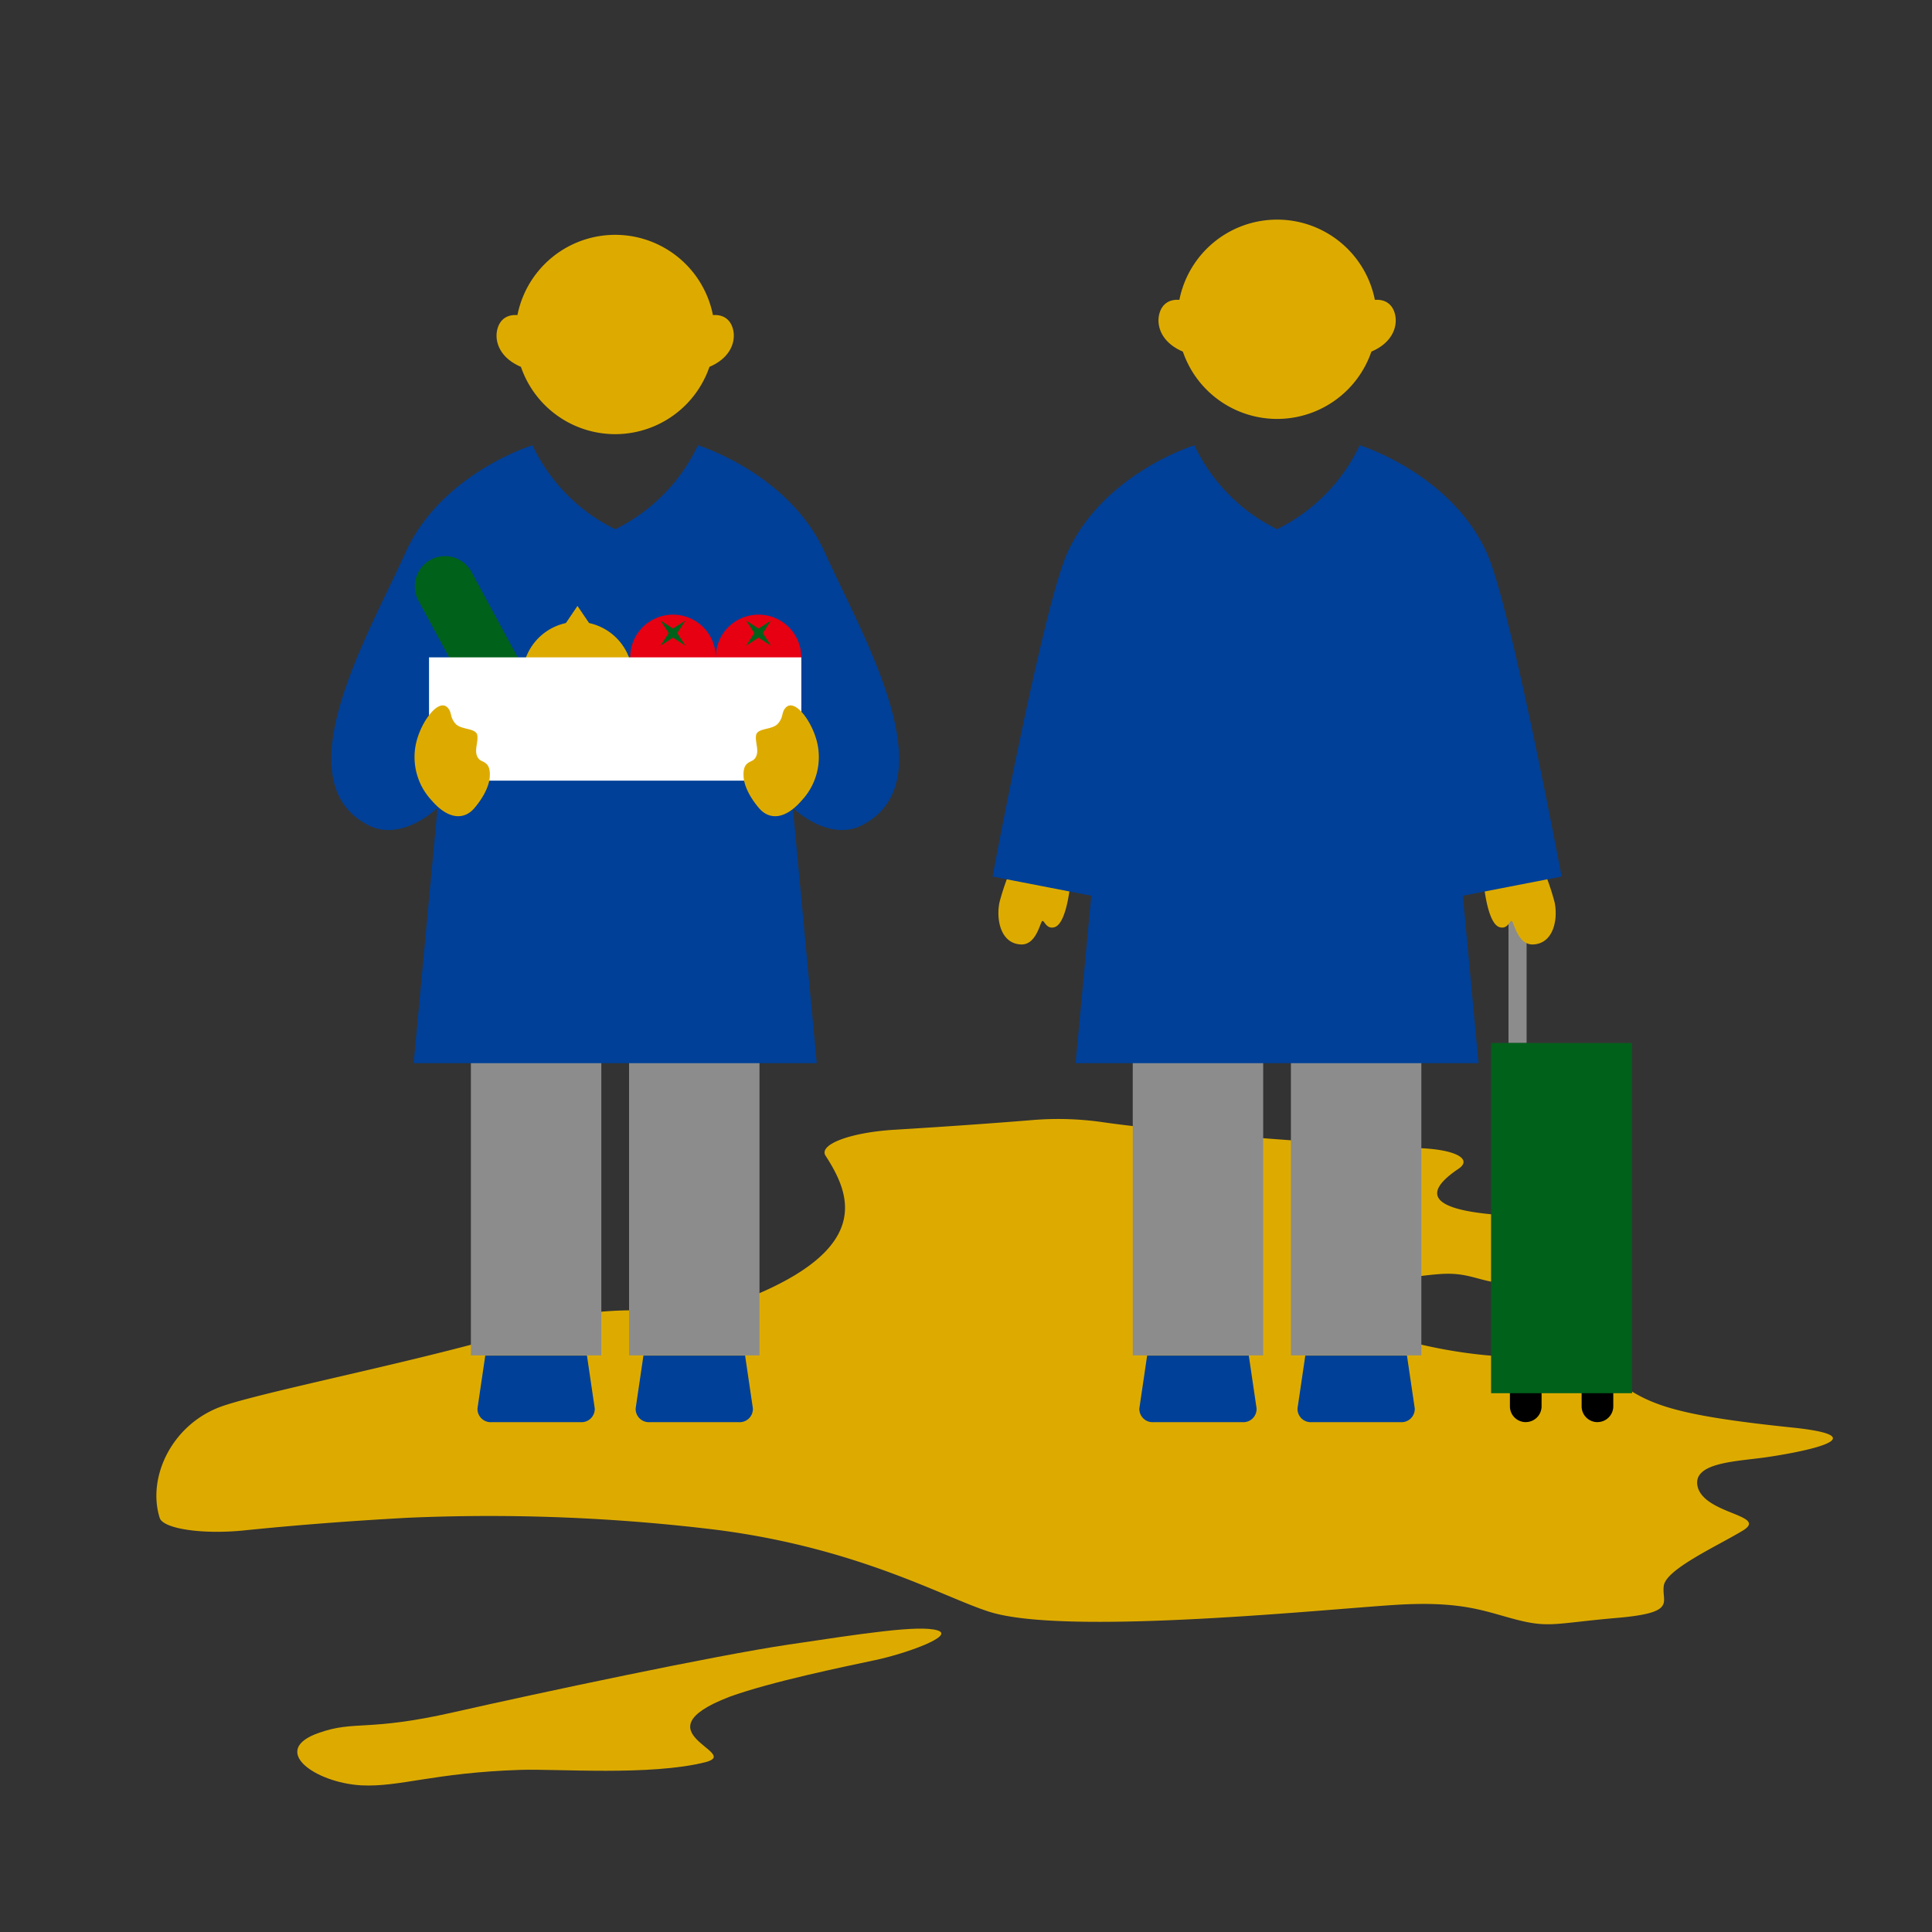
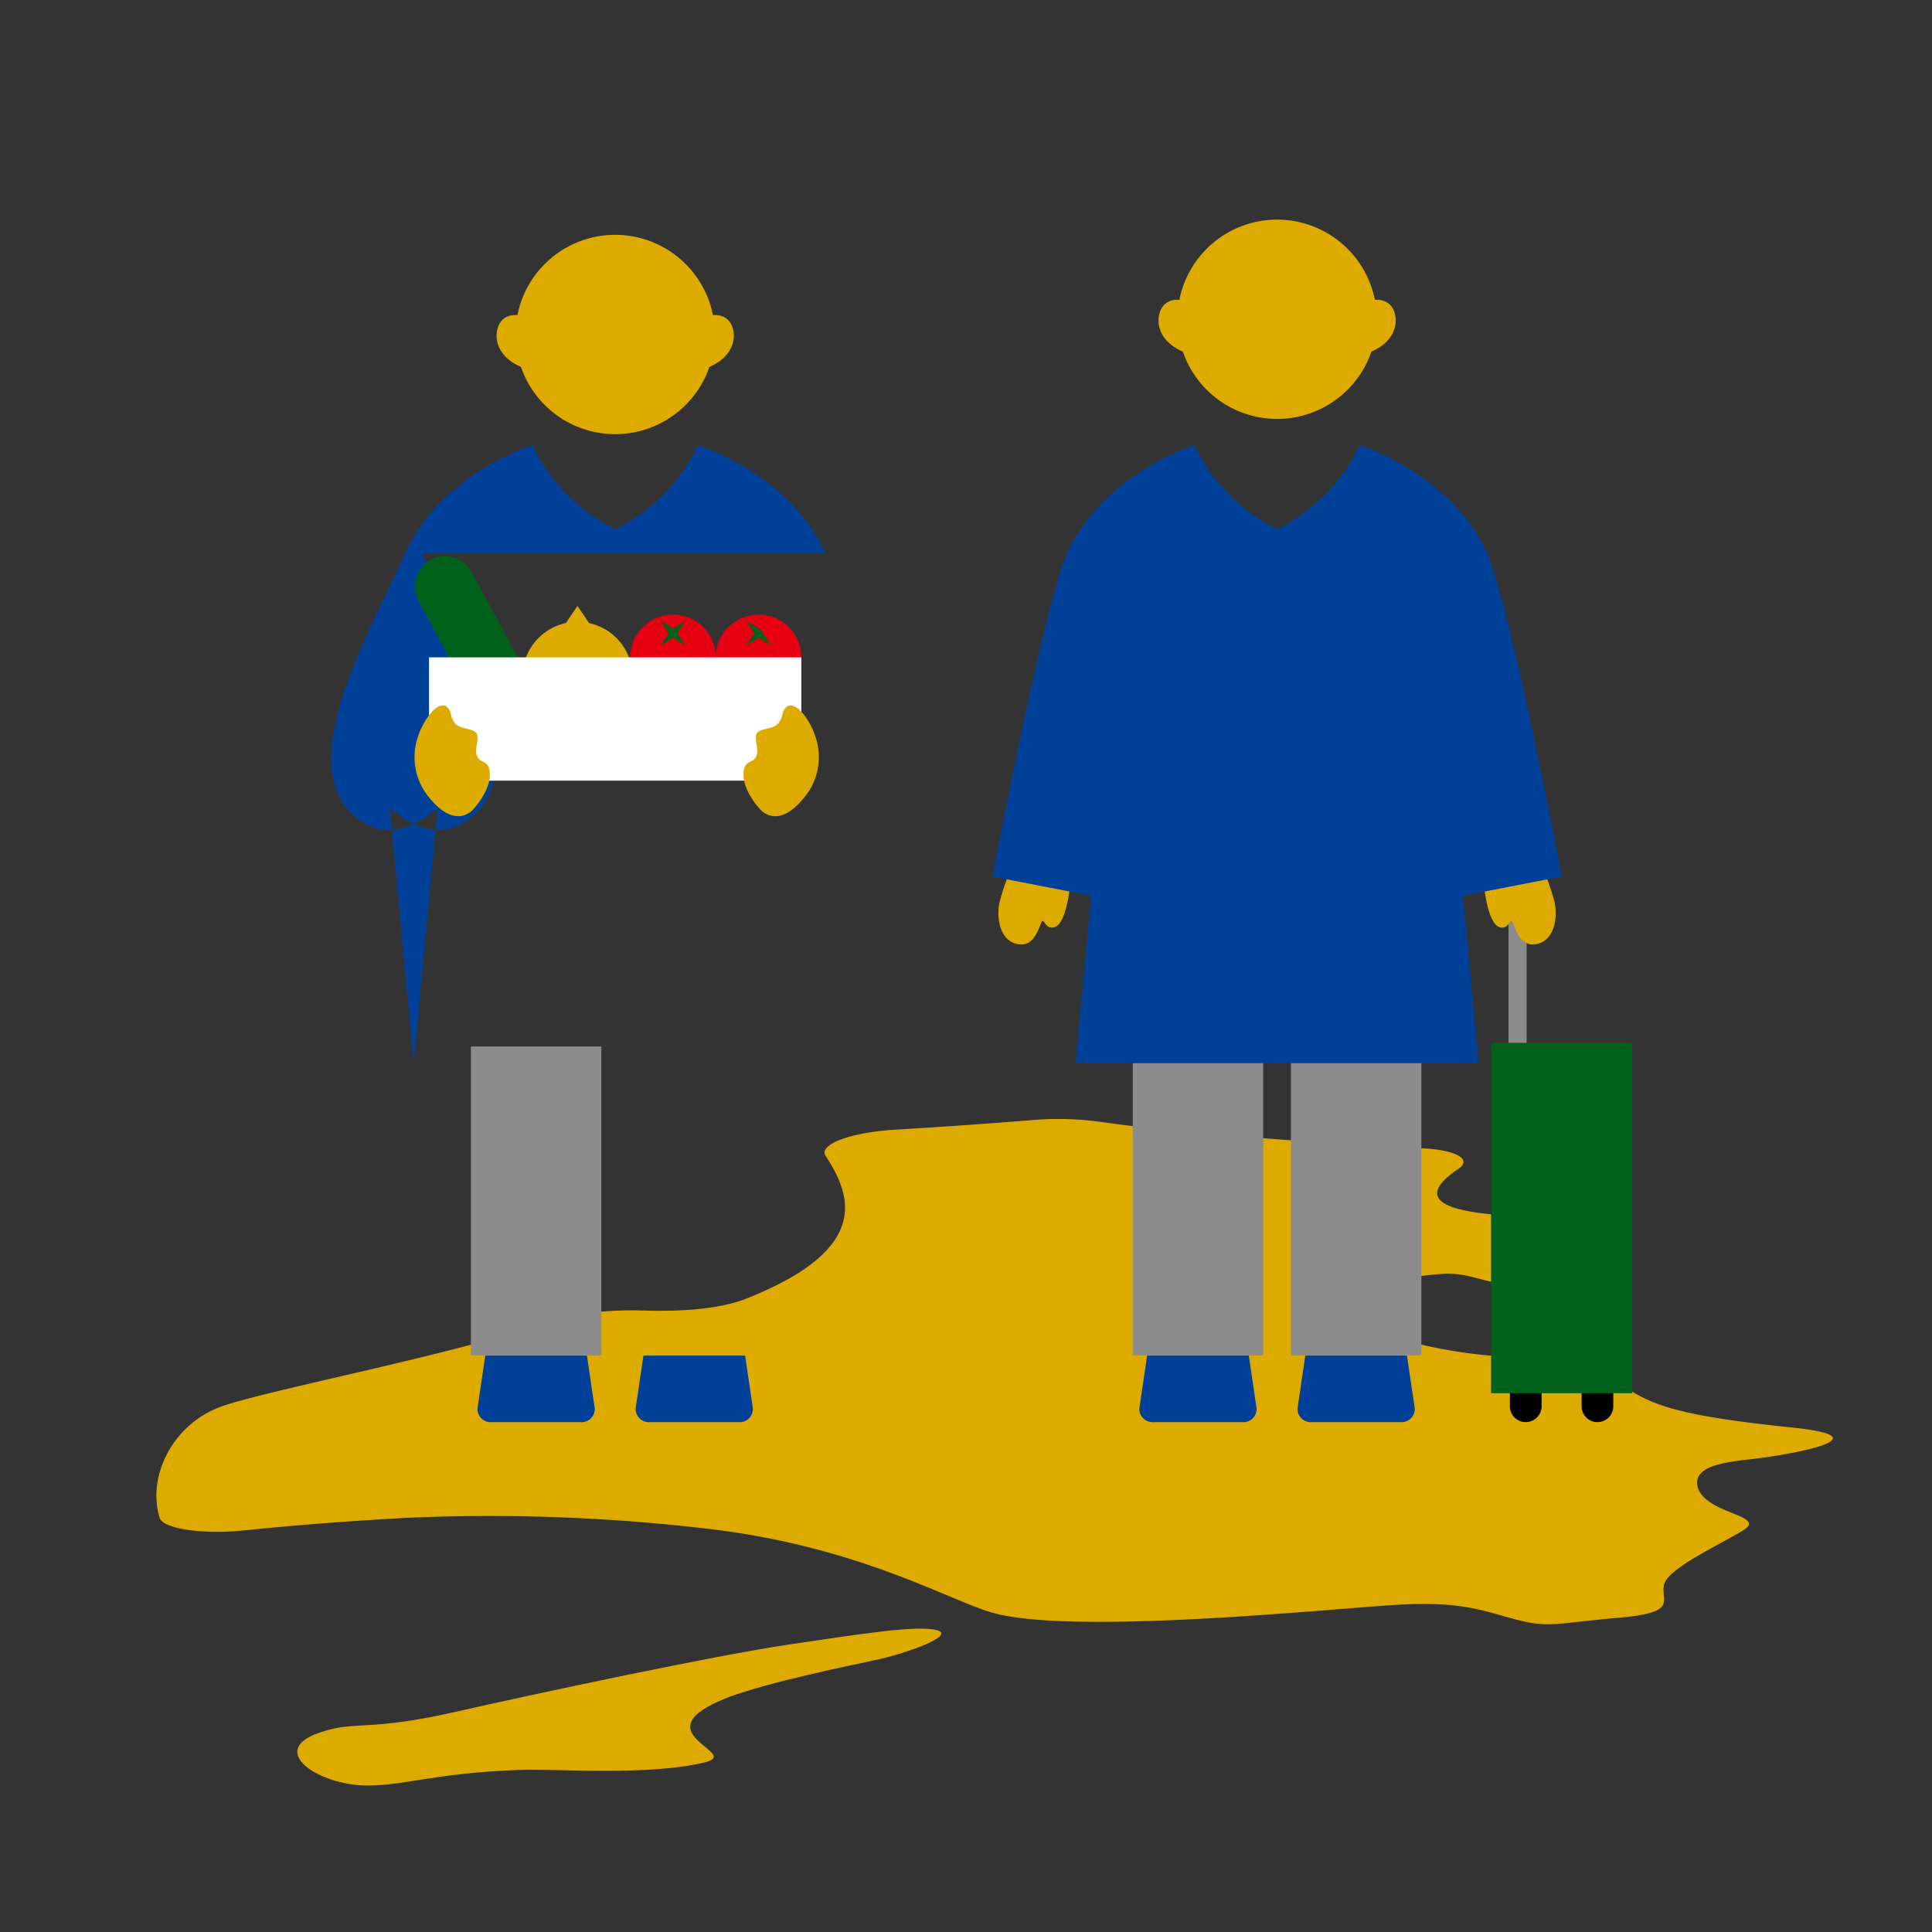
<svg xmlns="http://www.w3.org/2000/svg" width="330" height="330" viewBox="0 0 330 330">
  <rect x="0" y="0" width="330" height="330" fill="#333333" stroke="none" />
  <defs>
    <clipPath id="a">
      <rect width="286.364" height="267.465" fill="none" />
    </clipPath>
    <clipPath id="c">
      <rect width="330" height="330" />
    </clipPath>
  </defs>
  <g id="b" clip-path="url(#c)">
    <g transform="translate(26.714 37.512)">
      <g clip-path="url(#a)">
        <path d="M66.546,298.925c4.014-1.406,10.433-2.216,16.333-2.034,6.738.229,13.352-.212,18.045-2.089,21.637-8.624,17.558-17.892,13.335-24.411-1.076-1.9,4.389-3.937,11.91-4.378,9.132-.554,17.426-1.155,22.967-1.606a53.3,53.3,0,0,1,12.271.288c12.583,1.838,38.848,3.737,54.8,4.49,5.765.276,8.557,1.864,6.251,3.469-9.9,6.636,1,8.634,22.008,8.142,4.5-.1,7.5.834,6.709,2.014-2.638,3.475-12.888,8.968-18.027,9.391-6.583.545-7.918-1.93-13.727-1.546s-16.776,2.468-18.863,5.056,22.326,11.324,40.179,8.611c7.811.239,7.188,3.573,8.449,4.461,5.536,4.093,9.565,5.955,30.225,8.1,15.136,1.574,1.778,4.184-4.609,5.1-5.21.725-12.894.9-11.455,5.323,1.607,4.43,11.935,4.557,7.634,7.172s-13.051,6.559-13.5,9.393,2.408,4.629-7.936,5.523-11.566,1.742-17.011.361-9.139-3.224-20.15-2.624-56.771,5.455-70.086,1.228c-7.743-2.431-22.166-10.8-46.266-13.96a319.6,319.6,0,0,0-53.163-2.1c-11.414.629-20.079,1.362-28.142,2.18-6.954.677-13.512-.308-14.154-2.131-2.236-7.019,2.171-16.264,10.9-19.189s39.988-8.909,55.065-14.231" transform="translate(0 -110.562)" fill="#ddab00" />
        <path d="M115.174,425.526c7.186-2.6,19.5-5.121,24.987-6.29,4.947-1.046,13.717-4.122,10.546-5.068s-12.754.552-25.429,2.436-42.426,8.21-57.2,11.557-16.792,1.344-22.964,3.5c-8.634,2.981-.673,8.538,7.2,8.985,6.6.324,12.344-2.158,27.177-2.644,6.276-.205,22.22,1.058,31.616-1.319,6.331-1.631-11.759-5.058,4.068-11.153" transform="translate(-17.312 -173.206)" fill="#ddab00" />
        <path d="M122.513,4.471a17.022,17.022,0,1,1-17.022,17.022A17.022,17.022,0,0,1,122.513,4.471" transform="translate(-44.148 -1.871)" fill="#ddab00" />
        <path d="M103.993,28.1c-2.168-.385-3.556.633-3.973,2.452-.491,2.14.568,4.977,4.358,6.448Z" transform="translate(-41.811 -11.725)" fill="#ddab00" />
        <path d="M162.308,28.1c2.168-.385,3.556.633,3.973,2.452.491,2.14-.568,4.977-4.358,6.448Z" transform="translate(-67.764 -11.725)" fill="#ddab00" />
        <path d="M111.847,345.04H96.782a2.262,2.262,0,0,1-2.479-2.348l1.329-9.018H113l1.329,9.018a2.262,2.262,0,0,1-2.479,2.348" transform="translate(-39.458 -139.641)" fill="#004098" />
        <path d="M158.305,345.04H143.24a2.262,2.262,0,0,1-2.479-2.348l1.329-9.018h17.365l1.329,9.018a2.262,2.262,0,0,1-2.479,2.348" transform="translate(-58.9 -139.641)" fill="#004098" />
        <rect width="22.279" height="52.757" transform="translate(53.718 141.24)" fill="#8c8c8c" />
-         <rect width="22.279" height="52.757" transform="translate(80.734 141.24)" fill="#8c8c8c" />
-         <path d="M135.709,84.672C129.581,71.049,114,66.285,114,66.285a30.451,30.451,0,0,1-14.13,14.341A30.448,30.448,0,0,1,85.736,66.285S70.15,71.049,64.023,84.672c-6.229,13.849-21.064,38.9-6.334,46.5,3.445,1.779,7.729.636,11.829-2.912l-4.075,43.563H134.29l-4.076-43.563c4.1,3.547,8.385,4.691,11.829,2.912,14.731-7.609-.1-32.656-6.334-46.5M68.8,117.406h1.729l-.118,1.265Zm60.512,1.265-.119-1.265h1.729Z" transform="translate(-21.501 -27.74)" fill="#004098" />
+         <path d="M135.709,84.672C129.581,71.049,114,66.285,114,66.285a30.451,30.451,0,0,1-14.13,14.341A30.448,30.448,0,0,1,85.736,66.285S70.15,71.049,64.023,84.672c-6.229,13.849-21.064,38.9-6.334,46.5,3.445,1.779,7.729.636,11.829-2.912l-4.075,43.563l-4.076-43.563c4.1,3.547,8.385,4.691,11.829,2.912,14.731-7.609-.1-32.656-6.334-46.5M68.8,117.406h1.729l-.118,1.265Zm60.512,1.265-.119-1.265h1.729Z" transform="translate(-21.501 -27.74)" fill="#004098" />
        <path d="M178.917,123.341a7.31,7.31,0,1,1-7.31-7.31,7.31,7.31,0,0,1,7.31,7.31" transform="translate(-68.758 -48.559)" fill="#e60012" />
        <path d="M173.242,117.783l1.681,2.607.926-.926Z" transform="translate(-72.501 -49.292)" fill="#00611a" />
-         <path d="M178.618,117.783l-1.681,2.607-.926-.926Z" transform="translate(-73.66 -49.292)" fill="#00611a" />
        <path d="M178.618,123.248l-1.681-2.607-.926.926Z" transform="translate(-73.66 -50.487)" fill="#00611a" />
        <path d="M173.242,123.248l1.681-2.607.926.926Z" transform="translate(-72.501 -50.487)" fill="#00611a" />
        <path d="M153.781,123.341a7.31,7.31,0,1,1-7.309-7.31,7.31,7.31,0,0,1,7.309,7.31" transform="translate(-58.238 -48.559)" fill="#e60012" />
        <path d="M148.105,117.783l1.681,2.607.926-.926Z" transform="translate(-61.982 -49.292)" fill="#00611a" />
        <path d="M153.482,117.783,151.8,120.39l-.926-.926Z" transform="translate(-63.14 -49.292)" fill="#00611a" />
        <path d="M153.482,123.248,151.8,120.64l-.926.926Z" transform="translate(-63.14 -50.487)" fill="#00611a" />
        <path d="M148.105,123.248l1.681-2.607.926.926Z" transform="translate(-61.982 -50.487)" fill="#00611a" />
        <path d="M126.324,127.553a9.408,9.408,0,1,1-9.409-9.409,9.409,9.409,0,0,1,9.409,9.409" transform="translate(-44.991 -49.443)" fill="#ddab00" />
        <path d="M121.04,113.47l-3.677,5.436h7.355Z" transform="translate(-49.116 -47.487)" fill="#ddab00" />
        <path d="M95.021,129.8h0a5.15,5.15,0,0,1-6.981-2.078L76.431,106.27a5.151,5.151,0,0,1,9.059-4.9L97.1,122.817a5.15,5.15,0,0,1-2.078,6.981" transform="translate(-31.726 -41.292)" fill="#00611a" />
        <rect width="63.592" height="21.058" transform="translate(46.567 74.77)" fill="#fff" />
        <path d="M185.03,149.038c-.873-3.683-3.873-7.667-5.41-5.917-.726.826-.3,1.569-1.289,2.688s-3.513.694-3.733,1.986.77,2.967-.324,4.1c-.569.588-2.016.374-1.8,3.067.164,2.053,1.7,4.215,2.671,5.327,1.65,1.9,4.323,2.027,7.244-1.357A10.836,10.836,0,0,0,185.03,149.038Z" transform="translate(-72.17 -59.718)" fill="#ddab00" />
        <path d="M76.106,149.038c.873-3.683,3.873-7.667,5.41-5.917.726.826.3,1.569,1.289,2.688s3.513.694,3.733,1.986-.77,2.967.324,4.1c.569.588,2.016.374,1.8,3.067-.164,2.053-1.7,4.215-2.671,5.327-1.649,1.9-4.323,2.027-7.243-1.357a10.836,10.836,0,0,1-2.642-9.894" transform="translate(-31.726 -59.718)" fill="#ddab00" />
        <path d="M259.773,190.749s-.5,8.349-2.862,9.055c-1.653.495-1.815-1.828-2.259-.794s-1.23,3.852-3.485,3.743c-3.541-.163-4.254-4.419-3.648-7.233A42.6,42.6,0,0,1,250,188.643l9.791,2.109Z" transform="translate(-103.505 -78.946)" fill="#ddab00" />
        <path d="M306.258,345.04H291.193a2.262,2.262,0,0,1-2.479-2.348l1.329-9.018h17.365l1.329,9.018a2.262,2.262,0,0,1-2.479,2.348" transform="translate(-120.818 -139.641)" fill="#004098" />
        <path d="M352.716,345.04H337.651a2.262,2.262,0,0,1-2.479-2.348l1.329-9.018h17.365l1.329,9.018a2.262,2.262,0,0,1-2.479,2.348" transform="translate(-140.26 -139.641)" fill="#004098" />
        <rect width="22.279" height="52.757" transform="translate(166.768 141.24)" fill="#8c8c8c" />
        <rect width="22.279" height="52.757" transform="translate(193.784 141.24)" fill="#8c8c8c" />
        <path d="M316.945,0a17.022,17.022,0,1,1-17.022,17.022A17.022,17.022,0,0,1,316.945,0" transform="translate(-125.517)" fill="#ddab00" />
        <path d="M298.426,23.626c-2.168-.385-3.556.633-3.973,2.452-.491,2.14.568,4.977,4.358,6.448Z" transform="translate(-123.18 -9.853)" fill="#ddab00" />
        <path d="M356.74,23.626c2.168-.385,3.556.633,3.973,2.452.491,2.14-.568,4.977-4.358,6.448Z" transform="translate(-149.133 -9.853)" fill="#ddab00" />
        <rect width="3.093" height="21.373" transform="translate(230.949 119.269)" fill="#8c8c8c" />
        <path d="M389.607,190.749s.5,8.349,2.862,9.055c1.653.495,1.815-1.828,2.259-.794s1.23,3.852,3.485,3.743c3.541-.163,4.254-4.419,3.648-7.233a42.6,42.6,0,0,0-2.475-6.877l-9.791,2.109Z" transform="translate(-163.044 -78.946)" fill="#ddab00" />
        <path d="M342.8,139.947S334.107,93.68,330.03,84.672c-6.159-13.61-21.713-18.387-21.713-18.387A30.446,30.446,0,0,1,294.2,80.62a30.445,30.445,0,0,1-14.117-14.335s-15.554,4.778-21.713,18.387c-4.078,9.007-12.768,55.275-12.768,55.275l16.864,3.277-2.676,28.6H328.61l-2.675-28.6Z" transform="translate(-102.783 -27.74)" fill="#004098" />
        <path d="M400.271,346.107h0a2.7,2.7,0,0,1-2.7-2.7v-4.474a2.7,2.7,0,1,1,5.409,0V343.4a2.7,2.7,0,0,1-2.7,2.7" transform="translate(-166.38 -140.709)" />
        <path d="M421.334,346.107h0a2.7,2.7,0,0,1-2.7-2.7v-4.474a2.7,2.7,0,1,1,5.409,0V343.4a2.7,2.7,0,0,1-2.7,2.7" transform="translate(-175.195 -140.709)" />
        <rect width="24.085" height="59.816" transform="translate(227.972 140.641)" fill="#00611a" />
      </g>
    </g>
  </g>
</svg>